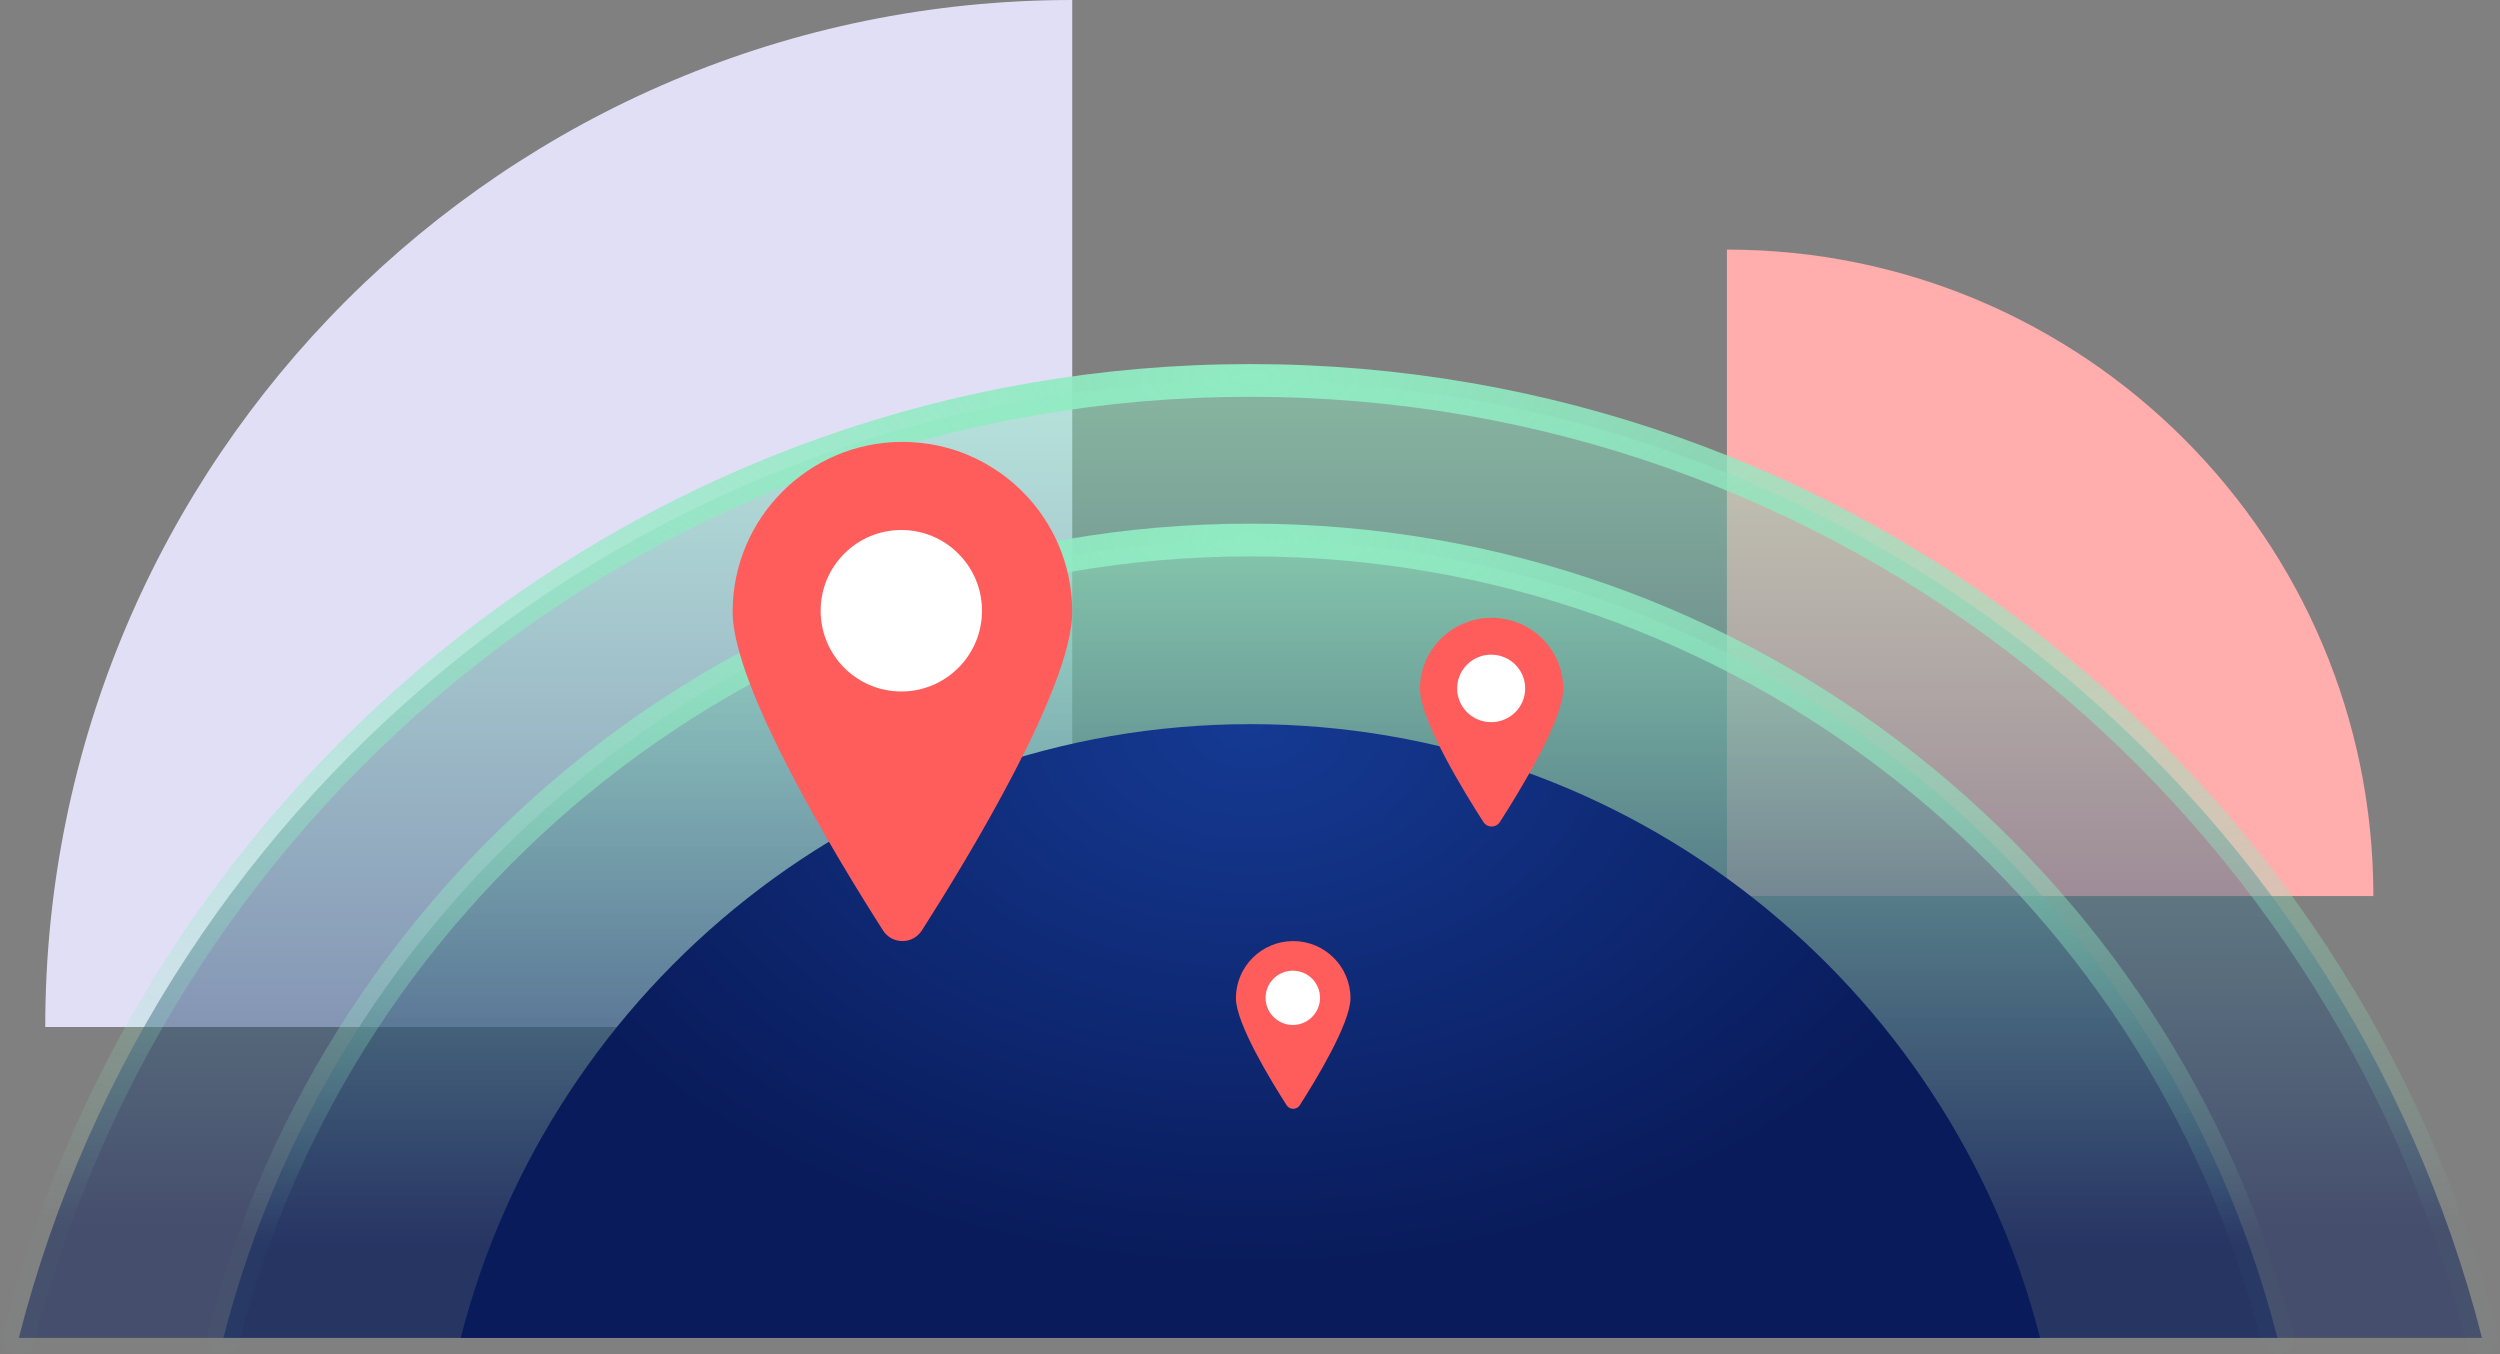
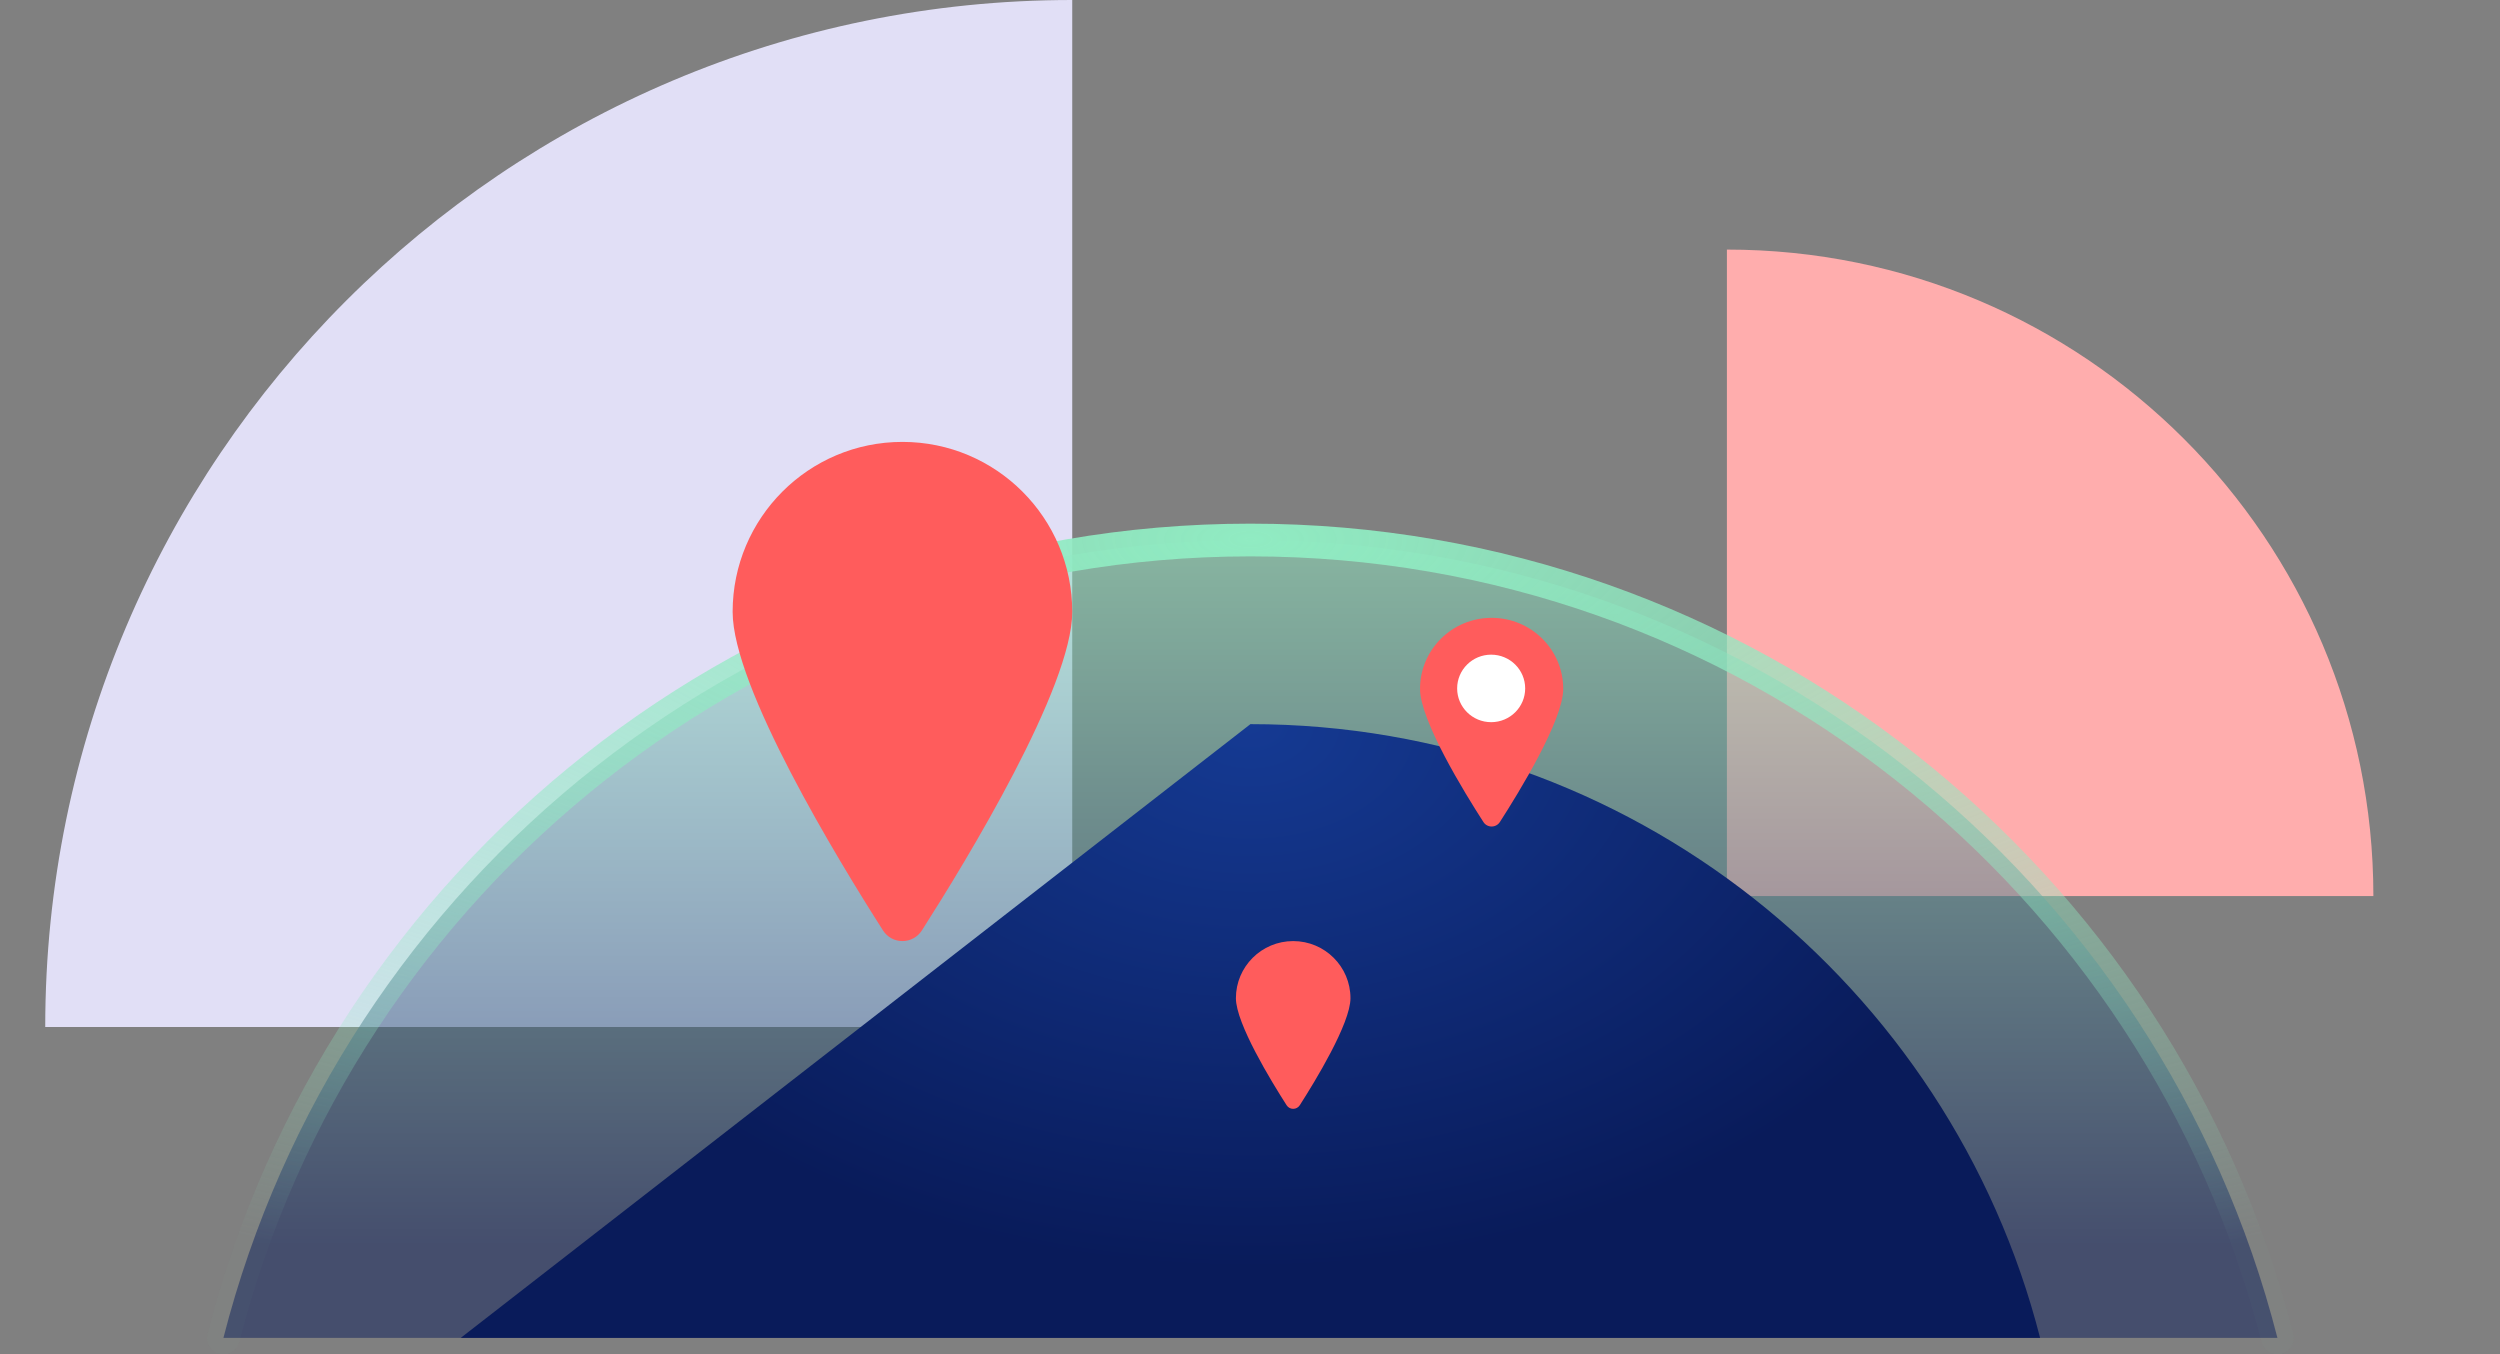
<svg xmlns="http://www.w3.org/2000/svg" viewBox="0 0 611 331" height="331" width="611">
  <rect x="0" y="0" width="611" height="331" fill="#808080" stroke="none" />
  <defs>
    <radialGradient gradientTransform="matrix(0 1 -1 0 .5 -.5)" fy="0%" fx="50%" r="100%" cy="0%" cx="50%" id="68mb460npa">
      <stop stop-color="#90EBC2" offset="0%" />
      <stop stop-opacity=".022" stop-color="#90EBC2" offset="100%" />
    </radialGradient>
    <radialGradient gradientTransform="matrix(0 1 -1 0 .5 -.5)" fy="0%" fx="50%" r="100%" cy="0%" cx="50%" id="q3r5h777pc">
      <stop stop-color="#90EBC2" offset="0%" />
      <stop stop-opacity=".022" stop-color="#90EBC2" offset="100%" />
    </radialGradient>
    <radialGradient gradientTransform="matrix(0 1 -.559 0 .5 -.5)" fy="0%" fx="50%" r="88.862%" cy="0%" cx="50%" id="vgin2l9z1e">
      <stop stop-color="#153A93" offset="0%" />
      <stop stop-color="#091B5A" offset="100%" />
    </radialGradient>
    <linearGradient y2="88.862%" y1="0%" x2="50%" x1="50%" id="lonuiyrlqb">
      <stop stop-color="#90EBC2" offset="0%" />
      <stop stop-color="#091B5A" offset="100%" />
    </linearGradient>
    <linearGradient y2="88.862%" y1="0%" x2="50%" x1="50%" id="c9qksj9g8d">
      <stop stop-color="#90EBC2" offset="0%" />
      <stop stop-color="#091B5A" offset="100%" />
    </linearGradient>
  </defs>
  <g fill-rule="evenodd" fill="none">
    <g>
      <g>
        <g>
          <g>
            <path transform="translate(-128 -1461) translate(0 776) translate(132.602 677) translate(0 8)" d="M257.453 0c-138.624 0-251 112.377-251 251h251V0z" fill-rule="nonzero" fill="#E1DFF6" />
            <path transform="translate(-128 -1461) translate(0 776) translate(132.602 677) translate(0 8)" d="M417.453 61c87.26 0 158 70.739 158 158h-158V61z" fill-rule="nonzero" fill="#FFADAD" />
            <g>
-               <path transform="translate(-128 -1461) translate(0 776) translate(132.602 677) translate(0 8) translate(0 92.98)" d="M0 234C34.375 99.455 156.105 0 301 0s266.625 99.455 301 234" stroke-width="8" stroke-linejoin="round" stroke-linecap="round" stroke="url(#68mb460npa)" fill-opacity=".5" fill="url(#lonuiyrlqb)" />
              <path transform="translate(-128 -1461) translate(0 776) translate(132.602 677) translate(0 8) translate(0 92.98)" d="M50 234C78.665 121.88 180.174 39 301 39c120.827 0 222.335 82.88 251 195" stroke-width="8" stroke-linejoin="round" stroke-linecap="round" stroke="url(#q3r5h777pc)" fill-opacity=".5" fill="url(#c9qksj9g8d)" />
-               <path transform="translate(-128 -1461) translate(0 776) translate(132.602 677) translate(0 8) translate(0 92.98)" d="M301 84c92.907 0 170.96 63.753 193 150H108c22.04-86.247 100.094-150 193-150z" fill="url(#vgin2l9z1e)" />
+               <path transform="translate(-128 -1461) translate(0 776) translate(132.602 677) translate(0 8) translate(0 92.98)" d="M301 84c92.907 0 170.96 63.753 193 150H108z" fill="url(#vgin2l9z1e)" />
            </g>
            <g transform="translate(-128 -1461) translate(0 776) translate(132.602 677) translate(0 8) translate(297.453 230)">
              <path d="M14.002 41c.649 0 1.253-.33 1.603-.875C19.332 34.312 28 20.128 28 13.96 28 6.25 21.732 0 14 0S0 6.25 0 13.96c0 6.168 8.668 20.353 12.397 26.165.349.547.955.878 1.605.875z" fill-rule="nonzero" fill="#FF5C5C" />
-               <ellipse ry="6.632" rx="6.652" fill="#FFF" cy="13.868" cx="13.908" />
            </g>
            <g transform="translate(-128 -1461) translate(0 776) translate(132.602 677) translate(0 8) translate(342.453 151)">
              <path d="M17.502 51c.811 0 1.567-.41 2.004-1.088C24.165 42.68 35 25.037 35 17.364 35 7.774 27.165 0 17.5 0S0 7.774 0 17.364c0 7.673 10.835 25.319 15.497 32.548.435.68 1.193 1.092 2.005 1.088z" fill-rule="nonzero" fill="#FF5C5C" />
              <ellipse ry="8.25" rx="8.314" fill="#FFF" cy="17.25" cx="17.385" />
            </g>
            <g transform="translate(-128 -1461) translate(0 776) translate(132.602 677) translate(0 8) translate(174.453 108)">
              <path d="M41.506 122c1.923 0 3.714-.982 4.75-2.604C57.305 102.098 83 59.893 83 41.538 83 18.598 64.42 0 41.5 0S0 18.597 0 41.538c0 18.355 25.696 60.565 36.75 77.858 1.032 1.63 2.828 2.613 4.756 2.604z" fill-rule="nonzero" fill="#FF5C5C" />
-               <ellipse ry="19.735" rx="19.717" fill="#FFF" cy="41.265" cx="41.227" />
            </g>
          </g>
        </g>
      </g>
    </g>
  </g>
</svg>